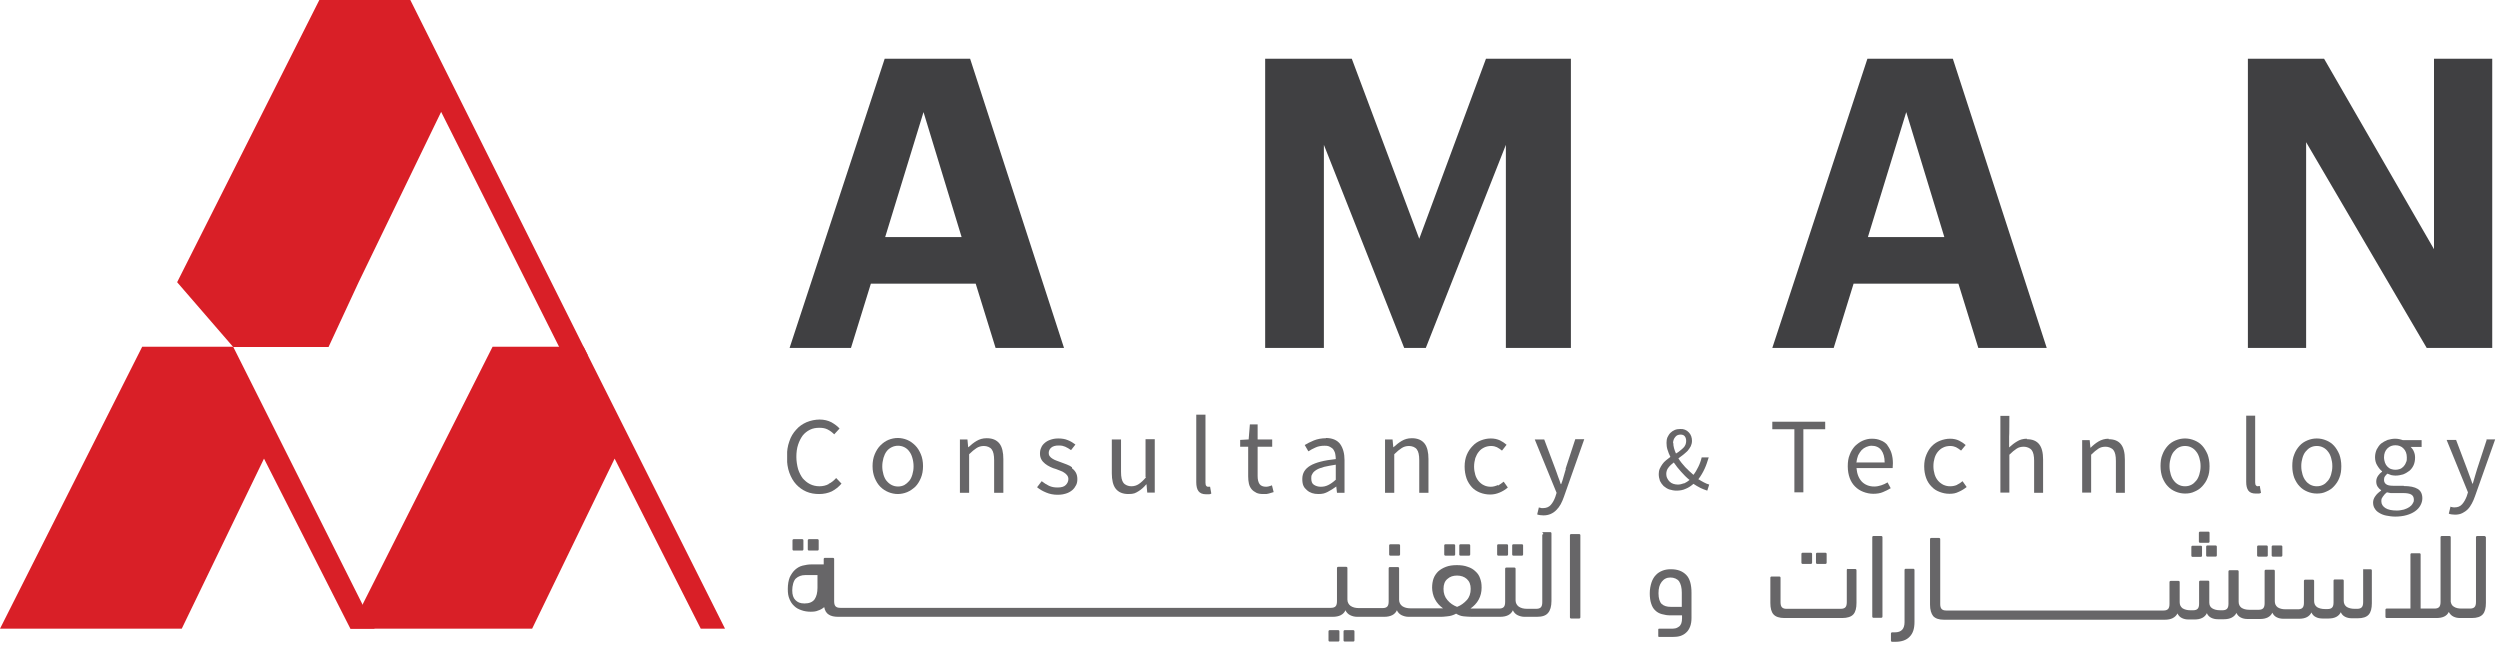
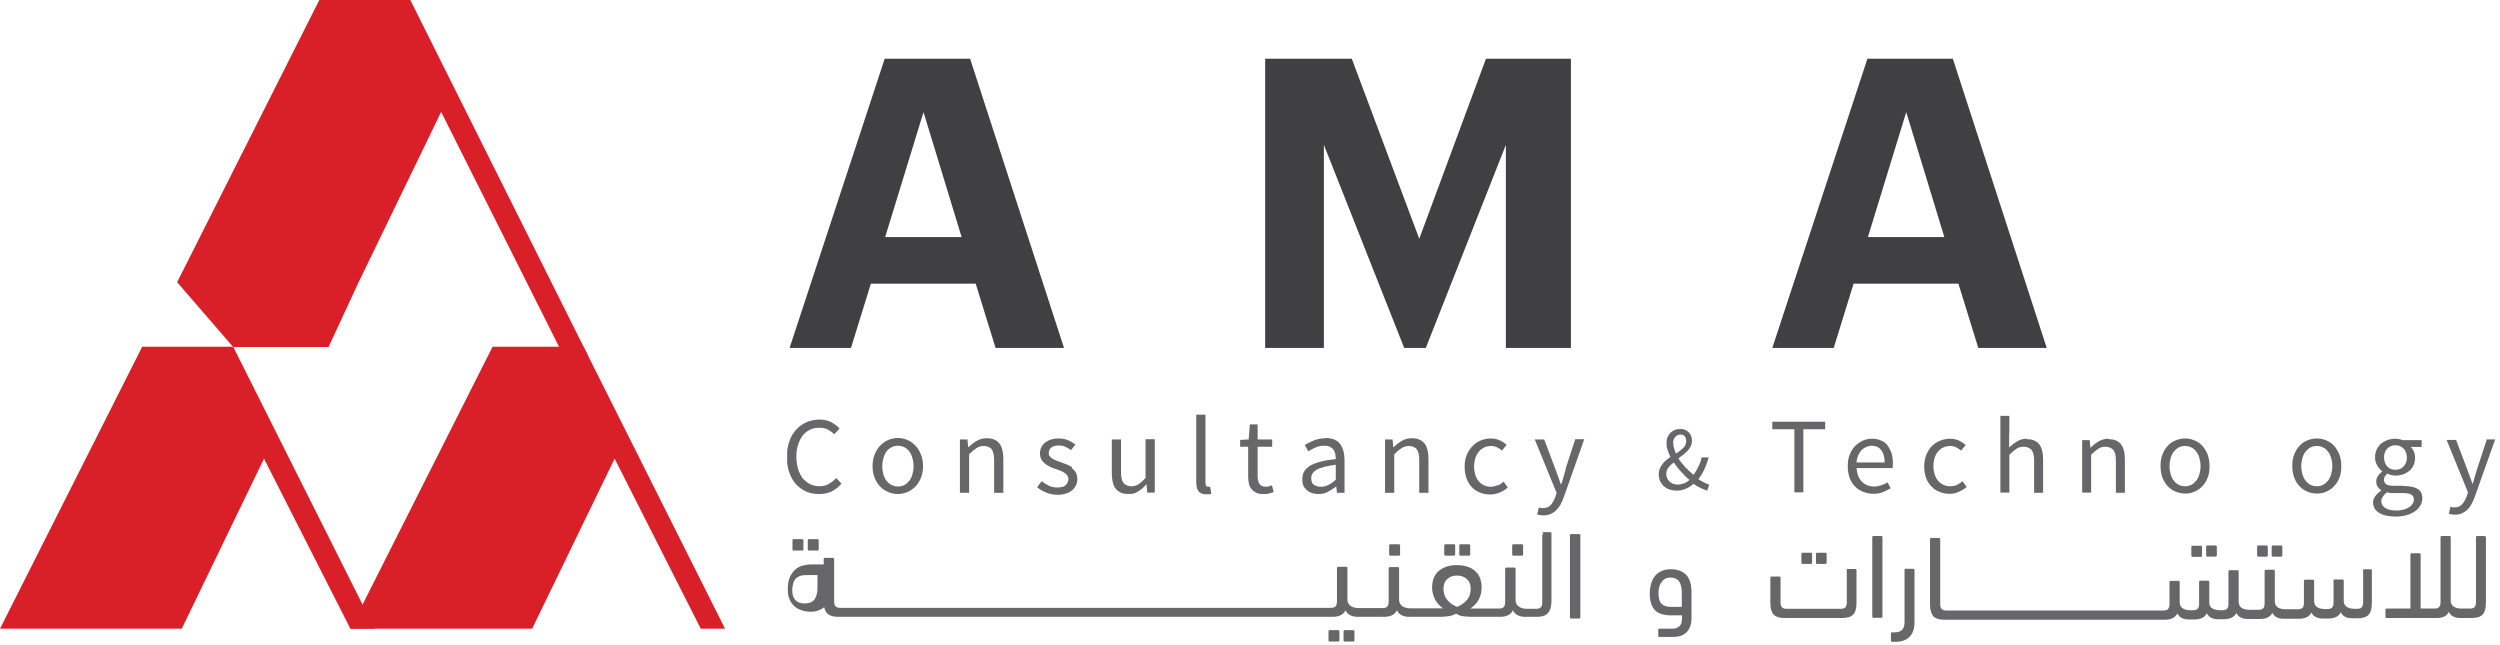
<svg xmlns="http://www.w3.org/2000/svg" id="Layer_1" version="1.1" viewBox="0 0 1030.3 266">
  <defs>
    <style>
      .st0 {
        fill: none;
      }

      .st1 {
        clip-path: url(#clippath-1);
      }

      .st2 {
        clip-path: url(#clippath-3);
      }

      .st3 {
        opacity: .8;
      }

      .st4 {
        fill: #404042;
      }

      .st5 {
        fill: #414042;
      }

      .st6 {
        fill: #d91f27;
      }

      .st7 {
        clip-path: url(#clippath-2);
      }

      .st8 {
        clip-path: url(#clippath);
      }
    </style>
    <clipPath id="clippath">
      <rect class="st0" width="1030.3" height="266" />
    </clipPath>
    <clipPath id="clippath-1">
      <rect class="st0" width="1030.3" height="266" />
    </clipPath>
    <clipPath id="clippath-2">
      <rect class="st0" x="324.4" y="170.9" width="704.1" height="41.9" />
    </clipPath>
    <clipPath id="clippath-3">
      <rect class="st0" x="322.2" y="219.1" width="702.4" height="45.5" />
    </clipPath>
  </defs>
  <g class="st8">
    <polygon class="st6" points="58.6 142.9 0 259.1 74.9 259.1 108.8 189 144.4 259.1 154.4 259.1 96.1 142.9 58.6 142.9" />
    <polygon class="st6" points="144.4 259.1 203 142.9 240.5 142.9 298.8 259.1 288.8 259.1 253.3 189 219.3 259.1 144.4 259.1" />
    <g class="st1">
      <path class="st6" d="M242.3,146.5h-10.1l-50.4-100.4-34,70.2-12.4,26.7h-39.3l-23.1-26.7L131.6,0h37.5c24.4,48.9,48.8,97.7,73.2,146.5" />
      <path class="st4" d="M380.6,46.2l15.7,51.5h-31.5l15.8-51.5ZM364.6,24.2l-39.2,119.2h25.3l8.2-26.5h43.2l8.2,26.5h28.2l-38.7-119.2h-35.2Z" />
      <polygon class="st4" points="612.4 24.2 584.9 98.4 557.1 24.2 521.4 24.2 521.4 143.4 545.6 143.4 545.6 59.7 578.7 143.4 587.6 143.4 620.6 59.7 620.6 143.4 647.4 143.4 647.4 24.2 612.4 24.2" />
      <path class="st4" d="M785.6,46.2l15.7,51.5h-31.5l15.8-51.5ZM769.6,24.2l-39.2,119.2h25.3l8.2-26.5h43.2l8.2,26.5h28.2l-38.7-119.2h-35.2Z" />
-       <polygon class="st4" points="1003.1 24.2 1003.1 102.7 957.8 24.2 926.4 24.2 926.4 143.4 950.4 143.4 950.4 58.6 1000.1 143.4 1027.1 143.4 1027.1 24.2 1003.1 24.2" />
      <g class="st3">
        <g class="st7">
          <path class="st5" d="M341.5,199.5c-1.1.6-2.4.9-3.8.9s-2.7-.3-3.9-.9c-1.2-.6-2.1-1.4-3-2.4-.8-1.1-1.4-2.3-1.9-3.8-.4-1.5-.7-3.2-.7-5s.2-3.5.7-5c.5-1.5,1.1-2.7,1.9-3.8.8-1,1.8-1.8,3-2.4,1.2-.6,2.5-.8,3.9-.8s2.4.2,3.4.7c1,.5,1.9,1.2,2.7,2l2.2-2.4c-.9-1-2-1.8-3.4-2.6-1.4-.7-3-1.1-4.8-1.1s-3.7.4-5.4,1.1c-1.6.7-3.1,1.7-4.3,3.1-1.2,1.3-2.2,2.9-2.8,4.8-.7,1.9-1,4-1,6.4s.3,4.6,1,6.5,1.6,3.5,2.8,4.8c1.2,1.3,2.6,2.3,4.2,3,1.6.7,3.4,1,5.3,1s3.7-.4,5.2-1.1c1.5-.8,2.8-1.8,4-3.2l-2.2-2.3c-1,1.1-2,1.9-3.1,2.4" />
          <path class="st5" d="M377.2,183.6c-1-1-2.1-1.8-3.3-2.3-1.2-.5-2.6-.8-3.9-.8s-2.7.3-3.9.8c-1.2.5-2.3,1.3-3.3,2.3-1,1-1.7,2.2-2.3,3.6-.6,1.4-.9,3.1-.9,4.9s.3,3.4.9,4.9c.6,1.4,1.3,2.6,2.3,3.6,1,1,2.1,1.7,3.3,2.2,1.2.5,2.6.8,3.9.8s2.7-.3,3.9-.8c1.2-.5,2.3-1.3,3.3-2.2,1-1,1.7-2.2,2.3-3.6.6-1.4.9-3.1.9-4.9s-.3-3.5-.9-4.9c-.6-1.4-1.3-2.6-2.3-3.6M376,195.6c-.3,1-.7,1.9-1.3,2.6-.6.7-1.3,1.3-2,1.7-.8.4-1.7.6-2.6.6s-1.8-.2-2.6-.6c-.8-.4-1.5-1-2.1-1.7-.6-.7-1-1.6-1.3-2.6-.3-1-.5-2.2-.5-3.4s.2-2.4.5-3.5c.3-1,.7-1.9,1.3-2.7.6-.8,1.3-1.3,2.1-1.7.8-.4,1.7-.6,2.6-.6s1.8.2,2.6.6c.8.4,1.5,1,2,1.7.6.8,1,1.6,1.3,2.7.3,1,.5,2.2.5,3.5s-.2,2.4-.5,3.4" />
          <path class="st5" d="M406.6,180.6c-1.6,0-2.9.4-4.1,1.1-1.2.7-2.3,1.6-3.4,2.6h-.1l-.3-3.2h-3.1v22h3.8v-15.9c1.1-1.1,2.2-2,3-2.5.9-.6,1.9-.9,3.1-.9s2.6.5,3.2,1.4c.7.9,1,2.4,1,4.5v13.4h3.8v-13.9c0-2.8-.5-5-1.6-6.4-1.1-1.4-2.8-2.2-5.2-2.2" />
          <path class="st5" d="M441.8,192.6c-.6-.5-1.4-.9-2.2-1.2-.8-.3-1.6-.6-2.4-.9-.6-.2-1.3-.5-1.9-.7-.6-.2-1.1-.5-1.6-.8-.5-.3-.8-.6-1.1-1-.3-.4-.4-.8-.4-1.3,0-.8.3-1.6,1-2.2.7-.6,1.7-.9,3.1-.9s1.9.2,2.7.5c.8.4,1.6.8,2.4,1.4l1.8-2.3c-.9-.7-1.9-1.3-3.1-1.8-1.2-.5-2.5-.7-3.9-.7s-2.3.2-3.2.5c-1,.3-1.8.8-2.4,1.3-.7.6-1.2,1.2-1.5,2-.4.8-.5,1.6-.5,2.5s.2,1.7.6,2.4c.4.7.9,1.2,1.5,1.7.6.5,1.3.9,2.1,1.3.8.4,1.6.7,2.4.9.6.2,1.2.5,1.8.7.6.2,1.2.5,1.6.8.5.3.9.7,1.2,1.1.3.4.5.9.5,1.5,0,1-.4,1.8-1.1,2.5-.7.7-1.8,1-3.3,1s-2.5-.2-3.6-.7c-1-.5-2-1.1-3-1.9l-1.9,2.5c1.1.9,2.3,1.6,3.8,2.2,1.4.6,3,.9,4.6.9s2.5-.2,3.5-.5c1-.3,1.9-.8,2.6-1.4.7-.6,1.2-1.3,1.6-2.1.4-.8.5-1.6.5-2.5s-.2-1.9-.6-2.6c-.4-.7-.9-1.3-1.6-1.8" />
          <path class="st5" d="M472.3,196.7c-1.1,1.3-2.1,2.2-3,2.8-.9.6-1.9.9-3.1.9s-2.5-.5-3.2-1.4c-.7-.9-1-2.4-1-4.5v-13.4h-3.8v13.9c0,2.8.5,5,1.6,6.4,1.1,1.4,2.8,2.2,5.2,2.2s2.9-.4,4.1-1.1c1.2-.7,2.3-1.7,3.3-2.9h.1l.3,3.4h3.1v-22h-3.8v15.6Z" />
          <path class="st5" d="M498.1,200.6h-.3c-.3,0-.5-.1-.7-.4-.2-.2-.3-.7-.3-1.3v-28h-3.8v27.8c0,1.6.3,2.9.9,3.7.6.8,1.6,1.3,3.1,1.3s1,0,1.3,0c.3,0,.6-.1.9-.3l-.5-2.8c-.2,0-.4,0-.5,0" />
          <path class="st5" d="M523.1,200.4c-.5.1-.9.2-1.3.2-1.3,0-2.2-.4-2.7-1.1-.5-.7-.8-1.8-.8-3.2v-12.2h6v-3h-6v-6.2h-3.2l-.5,6.2-3.5.2v2.8h3.3v12.2c0,1.1.1,2.1.3,3,.2.9.6,1.7,1.1,2.3.5.6,1.2,1.1,2,1.5.8.4,1.8.5,3,.5s1.4,0,2.1-.2c.7-.2,1.4-.4,2-.6l-.7-2.8c-.4.2-.8.3-1.2.4" />
          <path class="st5" d="M546.5,180.6c-1.8,0-3.5.3-5,.9-1.5.6-2.8,1.3-3.8,1.9l1.5,2.6c.9-.6,1.9-1.1,3-1.6,1.1-.5,2.3-.7,3.7-.7s1.7.2,2.3.5c.6.3,1.1.7,1.4,1.2.3.5.6,1.1.7,1.8.1.7.2,1.3.2,2-4.8.5-8.3,1.4-10.5,2.7-2.2,1.3-3.3,3.1-3.3,5.5s.6,3.5,1.9,4.6c1.2,1.1,2.8,1.6,4.7,1.6s2.7-.3,3.9-.9c1.2-.6,2.4-1.4,3.5-2.2h0l.3,2.6h3.1v-13.5c0-2.7-.6-4.9-1.8-6.6-1.2-1.6-3.2-2.5-6-2.5M550.5,197.7c-1.1,1-2.1,1.7-3.1,2.2-1,.5-2,.7-3.1.7s-2-.3-2.8-.8c-.8-.5-1.1-1.4-1.1-2.7s.2-1.3.5-1.9c.3-.6.9-1.1,1.7-1.6.8-.5,1.8-.8,3.1-1.2,1.3-.3,2.9-.6,4.8-.9v6.1Z" />
          <path class="st5" d="M581.8,180.6c-1.6,0-2.9.4-4.1,1.1-1.2.7-2.3,1.6-3.4,2.6h-.1l-.3-3.2h-3.1v22h3.8v-15.9c1.1-1.1,2.2-2,3-2.5.9-.6,1.9-.9,3.1-.9s2.6.5,3.2,1.4c.7.9,1,2.4,1,4.5v13.4h3.8v-13.9c0-2.8-.5-5-1.6-6.4-1.1-1.4-2.8-2.2-5.2-2.2" />
          <path class="st5" d="M617.3,199.9c-.9.4-1.9.7-2.9.7s-2-.2-2.8-.6c-.9-.4-1.6-1-2.2-1.7-.6-.7-1.1-1.6-1.4-2.6-.3-1-.5-2.2-.5-3.4s.2-2.4.5-3.5c.4-1,.8-1.9,1.5-2.7.6-.8,1.4-1.3,2.2-1.7.9-.4,1.8-.6,2.8-.6s1.7.2,2.4.5c.7.4,1.4.8,2.1,1.4l1.9-2.4c-.8-.7-1.7-1.3-2.7-1.8-1.1-.5-2.3-.8-3.8-.8s-2.8.3-4.1.8c-1.3.5-2.5,1.3-3.4,2.3-1,1-1.8,2.2-2.4,3.6-.6,1.4-.9,3.1-.9,4.9s.3,3.4.8,4.9c.5,1.4,1.3,2.6,2.2,3.6.9,1,2.1,1.7,3.3,2.2,1.3.5,2.7.8,4.2.8s2.7-.3,3.9-.8c1.2-.5,2.4-1.2,3.4-2.1l-1.7-2.4c-.7.6-1.5,1.1-2.3,1.6" />
          <path class="st5" d="M645.3,193.3c-.3,1-.6,2-.9,3.1-.3,1.1-.6,2.1-1,3.1h-.2c-.3-1-.7-2.1-1.1-3.1-.4-1.1-.7-2.1-1.1-3.1l-4.6-12.2h-3.9l9,22-.5,1.6c-.5,1.4-1.1,2.5-1.9,3.4-.8.9-1.9,1.3-3.2,1.3s-.6,0-.9-.1c-.3,0-.6-.1-.8-.2l-.7,2.9c.4.1.8.3,1.2.3.4,0,.9.1,1.4.1,1.1,0,2.1-.2,3-.6.9-.4,1.6-.9,2.3-1.6.7-.7,1.3-1.5,1.8-2.4.5-.9.9-1.9,1.3-3l8.4-23.8h-3.7l-4,12.2Z" />
          <polygon class="st5" points="730.4 176.9 739.5 176.9 739.5 202.9 743.2 202.9 743.2 176.9 752.2 176.9 752.2 173.8 730.4 173.8 730.4 176.9" />
          <path class="st5" d="M777.9,183.5c-.7-.9-1.7-1.6-2.8-2-1.1-.5-2.3-.7-3.7-.7s-2.5.3-3.7.8c-1.2.5-2.2,1.3-3.2,2.2-.9,1-1.7,2.2-2.2,3.6-.6,1.4-.8,3-.8,4.8s.3,3.4.8,4.8c.5,1.4,1.3,2.6,2.2,3.5,1,1,2.1,1.7,3.4,2.2,1.3.5,2.7.8,4.1.8s2.9-.2,4-.7c1.2-.5,2.2-1,3.2-1.6l-1.3-2.4c-.8.5-1.7.9-2.6,1.2-.9.3-1.9.5-2.9.5-2.1,0-3.8-.7-5.1-2-1.3-1.4-2-3.2-2.2-5.6h14.9c0-.5.1-1.2.1-2,0-1.5-.2-2.9-.6-4.2-.4-1.2-1-2.3-1.7-3.2M765.1,190.5c.1-1.1.4-2.1.7-2.9.4-.8.9-1.5,1.4-2.1.6-.6,1.2-1,1.9-1.3.7-.3,1.5-.5,2.2-.5,1.7,0,3.1.6,4,1.8.9,1.2,1.4,2.9,1.4,5.1h-11.8Z" />
          <path class="st5" d="M806.6,199.8c-.9.4-1.8.6-2.9.6s-1.9-.2-2.8-.6c-.8-.4-1.6-1-2.2-1.7-.6-.7-1.1-1.6-1.4-2.6-.3-1-.5-2.1-.5-3.4s.2-2.4.5-3.4c.3-1,.8-1.9,1.4-2.6.6-.7,1.3-1.3,2.2-1.7.8-.4,1.8-.6,2.8-.6s1.7.2,2.4.5c.7.4,1.4.8,2.1,1.4l1.9-2.3c-.8-.7-1.7-1.3-2.7-1.8-1-.5-2.3-.8-3.7-.8s-2.8.3-4.1.8c-1.3.5-2.4,1.2-3.4,2.2-1,1-1.7,2.2-2.3,3.6-.6,1.4-.9,3-.9,4.8s.3,3.4.8,4.8c.5,1.4,1.3,2.6,2.2,3.5.9,1,2,1.7,3.3,2.2,1.3.5,2.6.8,4.1.8s2.6-.2,3.8-.8c1.2-.5,2.3-1.2,3.3-2l-1.7-2.4c-.7.6-1.4,1.1-2.3,1.5" />
          <path class="st5" d="M835.3,180.8c-1.5,0-2.9.4-4,1.1-1.2.7-2.2,1.5-3.3,2.5v-4.4c.1,0,.1-8.6.1-8.6h-3.7v31.6h3.7v-15.6c1.1-1.1,2.1-1.9,3-2.5.9-.6,1.9-.8,3-.8s2.5.5,3.2,1.4c.7.9,1,2.4,1,4.4v13.2h3.7v-13.7c0-2.8-.5-4.9-1.6-6.3-1.1-1.4-2.8-2.1-5.1-2.1" />
          <path class="st5" d="M869,180.8c-1.5,0-2.9.4-4.1,1.1-1.2.7-2.3,1.6-3.3,2.6h-.1l-.3-3.1h-3.1v21.6h3.7v-15.6c1.1-1.1,2.1-1.9,3-2.5.9-.6,1.9-.8,3-.8s2.5.5,3.2,1.4c.7.9,1,2.4,1,4.4v13.2h3.7v-13.7c0-2.8-.5-4.9-1.6-6.3-1.1-1.4-2.8-2.1-5.1-2.1" />
          <path class="st5" d="M907.6,183.7c-.9-1-2-1.7-3.2-2.2-1.2-.5-2.5-.8-3.9-.8s-2.7.3-3.9.8c-1.2.5-2.3,1.2-3.2,2.2-.9,1-1.7,2.2-2.2,3.6-.6,1.4-.8,3-.8,4.8s.3,3.4.8,4.8c.6,1.4,1.3,2.6,2.2,3.5.9,1,2,1.7,3.2,2.2,1.2.5,2.5.8,3.9.8s2.7-.2,3.9-.8c1.2-.5,2.3-1.2,3.2-2.2.9-1,1.7-2.1,2.2-3.5.6-1.4.8-3,.8-4.8s-.3-3.4-.8-4.8c-.6-1.4-1.3-2.6-2.2-3.6M906.4,195.5c-.3,1-.7,1.9-1.3,2.6-.6.7-1.2,1.3-2,1.7-.8.4-1.6.6-2.6.6s-1.8-.2-2.6-.6c-.8-.4-1.5-1-2-1.7-.6-.7-1-1.6-1.3-2.6-.3-1-.5-2.1-.5-3.4s.2-2.4.5-3.4c.3-1,.7-1.9,1.3-2.6.6-.7,1.2-1.3,2-1.7.8-.4,1.6-.6,2.6-.6s1.8.2,2.6.6c.8.4,1.5,1,2,1.7.6.7,1,1.6,1.3,2.6.3,1,.5,2.1.5,3.4s-.2,2.4-.5,3.4" />
-           <path class="st5" d="M930.7,200.4h-.3c-.3,0-.5-.1-.7-.4-.2-.2-.3-.6-.3-1.2v-27.5h-3.7v27.3c0,1.6.3,2.8.9,3.6.6.8,1.6,1.2,3,1.2s.9,0,1.3,0c.3,0,.6-.1.9-.3l-.5-2.8c-.2,0-.4,0-.5,0" />
          <path class="st5" d="M961.9,183.7c-.9-1-2-1.7-3.2-2.2-1.2-.5-2.5-.8-3.9-.8s-2.7.3-3.9.8c-1.2.5-2.3,1.2-3.2,2.2-.9,1-1.7,2.2-2.2,3.6-.6,1.4-.8,3-.8,4.8s.3,3.4.8,4.8c.6,1.4,1.3,2.6,2.2,3.5.9,1,2,1.7,3.2,2.2,1.2.5,2.5.8,3.9.8s2.7-.2,3.9-.8c1.2-.5,2.3-1.2,3.2-2.2.9-1,1.7-2.1,2.2-3.5.6-1.4.8-3,.8-4.8s-.3-3.4-.8-4.8c-.6-1.4-1.3-2.6-2.2-3.6M960.7,195.5c-.3,1-.7,1.9-1.3,2.6-.6.7-1.2,1.3-2,1.7-.8.4-1.6.6-2.6.6s-1.8-.2-2.6-.6c-.8-.4-1.5-1-2-1.7-.6-.7-1-1.6-1.3-2.6-.3-1-.5-2.1-.5-3.4s.2-2.4.5-3.4c.3-1,.7-1.9,1.3-2.6.6-.7,1.2-1.3,2-1.7.8-.4,1.6-.6,2.6-.6s1.8.2,2.6.6c.8.4,1.5,1,2,1.7.6.7,1,1.6,1.3,2.6.3,1,.5,2.1.5,3.4s-.2,2.4-.5,3.4" />
          <path class="st5" d="M990.7,200.2h-4.3c-1.5,0-2.5-.2-3.1-.7-.5-.4-.8-1-.8-1.7s.1-1.1.4-1.5c.3-.4.6-.8,1-1.1.5.2,1.1.4,1.6.6.6.1,1.1.2,1.7.2,1.1,0,2.2-.2,3.2-.5,1-.4,1.8-.9,2.6-1.5.7-.6,1.3-1.4,1.7-2.3.4-.9.6-2,.6-3.1s-.2-1.8-.5-2.5c-.3-.8-.8-1.4-1.3-1.9h4.5v-2.8h-7.7c-.4-.1-.9-.3-1.4-.4-.5-.1-1.1-.2-1.7-.2-1.1,0-2.2.2-3.2.5-1,.4-1.9.9-2.7,1.5-.8.7-1.3,1.5-1.8,2.4-.4.9-.7,2-.7,3.2s.3,2.5.9,3.4c.6,1,1.2,1.8,2,2.4v.2c-.6.4-1.1.9-1.6,1.6-.5.7-.8,1.5-.8,2.4s.2,1.6.6,2.2c.4.6.8,1,1.4,1.4v.2c-1,.7-1.8,1.4-2.4,2.3-.6.8-.9,1.7-.9,2.6s.2,1.8.7,2.5c.4.7,1,1.3,1.9,1.8.8.5,1.8.9,2.9,1.1,1.1.2,2.3.4,3.7.4s3.3-.2,4.6-.6c1.4-.4,2.5-.9,3.5-1.6,1-.7,1.7-1.5,2.2-2.4.5-.9.8-1.9.8-2.9,0-1.8-.6-3.1-1.9-3.9-1.3-.8-3.2-1.2-5.8-1.2M983.9,184.8c.9-.9,2-1.3,3.3-1.3s2.4.4,3.3,1.3c.9.9,1.4,2.1,1.4,3.7s-.1,1.5-.4,2.2c-.2.6-.6,1.2-1,1.6-.4.4-.9.8-1.5,1-.6.2-1.2.3-1.8.3s-1.2-.1-1.8-.3c-.6-.2-1.1-.6-1.5-1-.4-.4-.8-1-1-1.6-.2-.6-.4-1.4-.4-2.2,0-1.6.5-2.8,1.4-3.7M994.3,207.6c-.3.5-.8,1-1.4,1.4-.6.4-1.3.7-2.2,1-.9.2-1.8.4-2.9.4-2,0-3.6-.3-4.7-1s-1.7-1.6-1.7-2.8.2-1.2.6-1.9c.4-.6.9-1.2,1.7-1.8.5.1,1,.2,1.5.3.5,0,1,0,1.4,0h3.8c1.5,0,2.6.2,3.3.6.7.4,1.1,1.1,1.1,2.1s-.2,1.1-.5,1.6" />
          <path class="st5" d="M1024.8,181.3l-3.9,11.9c-.3.9-.6,2-.9,3-.3,1.1-.6,2.1-.9,3.1h-.2c-.3-1-.7-2-1.1-3.1-.4-1-.7-2-1.1-3l-4.5-11.9h-3.9l8.8,21.6-.5,1.6c-.5,1.3-1.1,2.4-1.9,3.3-.8.9-1.8,1.3-3.1,1.3s-.6,0-.9-.1c-.3,0-.6-.1-.8-.2l-.7,2.9c.4.1.8.3,1.2.3.4,0,.9.1,1.4.1,1.1,0,2.1-.2,2.9-.6.8-.4,1.6-.9,2.3-1.6.7-.7,1.2-1.5,1.7-2.4.5-.9.9-1.9,1.3-3l8.3-23.4h-3.6Z" />
          <path class="st5" d="M700,197.4c1-1.3,1.8-2.7,2.5-4.2.7-1.5,1.2-3.1,1.7-4.7h-2.9c-.3,1.3-.8,2.7-1.4,3.9-.6,1.2-1.2,2.3-2,3.3-1.2-1-2.3-2.1-3.4-3.2-1-1.1-2-2.3-2.8-3.6l2-1.5c.6-.5,1.2-1,1.8-1.6.5-.6.9-1.2,1.3-1.9.3-.7.5-1.4.5-2.2,0-1.3-.4-2.6-1.3-3.5-.9-1-2.2-1.5-3.5-1.4-.8,0-1.6.1-2.3.4-.7.3-1.3.7-1.8,1.2-.5.5-.9,1.2-1.2,1.8-.3.7-.4,1.5-.4,2.3,0,.9.1,1.9.4,2.8.3,1,.7,2,1.2,3-.6.5-1.2.9-1.8,1.4-.6.5-1.1,1-1.5,1.6-.4.6-.8,1.2-1.1,1.9-.3.7-.4,1.5-.4,2.2,0,1,.2,1.9.5,2.8.4.8.9,1.5,1.5,2.1.7.6,1.5,1.1,2.3,1.4,1,.3,2,.5,3,.5,1.3,0,2.7-.2,3.9-.8,1.2-.5,2.2-1.2,3.1-2,.9.6,1.9,1.2,2.9,1.7.9.4,1.8.8,2.8,1.1l.8-2.5c-.7-.2-1.5-.5-2.2-.9-.8-.4-1.6-.9-2.4-1.4M689.5,182.6c0-.9.3-1.8.9-2.5.5-.7,1.3-1,2.2-1,.7,0,1.4.2,1.8.8.4.6.5,1.2.5,1.9,0,.5-.1,1-.3,1.5-.2.5-.5.9-.9,1.3-.4.4-.9.8-1.4,1.2-.5.4-1,.8-1.6,1.1-.3-.7-.6-1.4-.8-2.2-.2-.7-.3-1.4-.3-2.1h0ZM693.9,199.2c-.8.3-1.6.5-2.4.5-.6,0-1.3-.1-1.9-.3-.6-.2-1.1-.5-1.5-.9-.4-.4-.8-.9-1-1.4-.3-.6-.4-1.2-.4-1.8,0-.9.3-1.9.9-2.6.6-.8,1.4-1.5,2.2-2.1.9,1.3,1.9,2.6,3,3.8,1.1,1.2,2.2,2.4,3.5,3.4-.7.6-1.4,1-2.2,1.4" />
        </g>
      </g>
      <g class="st3">
        <g class="st2">
          <path class="st5" d="M752.3,232.4c.3,0,.5-.2.5-.5v-3.6c0-.3-.2-.5-.5-.5h-3.4c-.3,0-.5.2-.5.5v3.6c0,.3.2.5.5.5h3.4Z" />
          <path class="st5" d="M746.3,232.4c.3,0,.5-.2.5-.5v-3.6c0-.3-.2-.5-.5-.5h-3.4c-.3,0-.5.2-.5.5v3.6c0,.3.2.5.5.5h3.4Z" />
          <path class="st5" d="M761.6,234.4c-.3,0-.5.2-.5.5v13.3c0,1-.2,1.7-.6,2.1-.4.4-1,.6-1.9.6h-22.4c-.8,0-1.4-.2-1.8-.6-.4-.4-.6-1.1-.6-2.1v-10.1c0-.3-.2-.5-.5-.5h-3.2c-.3,0-.5.2-.5.5v10.4c0,2.1.4,3.7,1.3,4.7.9,1,2.4,1.5,4.5,1.5h23.8c2.1,0,3.7-.5,4.6-1.5.9-1,1.3-2.6,1.3-4.7v-13.5c0-.3-.2-.5-.5-.5h-3.2Z" />
          <path class="st5" d="M772.1,220.9c-.3,0-.5.2-.5.5v32.7c0,.3.2.5.5.5h3.2c.3,0,.5-.2.5-.5v-32.7c0-.3-.2-.5-.5-.5h-3.2Z" />
          <path class="st5" d="M785.4,234.4c-.3,0-.5.2-.5.5v21.5c0,2.8-1.3,4.2-4,4.2h-1.1c-.3,0-.5.2-.5.5v2.9c0,.3.2.5.5.5h1.3c2.6,0,4.6-.7,5.9-2.1,1.4-1.4,2-3.4,2-6.1v-21.4c0-.3-.2-.5-.5-.5h-3.2Z" />
          <path class="st5" d="M909.2,225.3v3.6c0,.3.2.5.5.5h3.4c.3,0,.5-.2.5-.5v-3.6c0-.3-.2-.5-.5-.5h-3.4c-.3,0-.5.2-.5.5" />
          <path class="st5" d="M907,229.5c.3,0,.5-.2.5-.5v-3.6c0-.3-.2-.5-.5-.5h-3.4c-.3,0-.5.2-.5.5v3.6c0,.3.2.5.5.5h3.4Z" />
-           <path class="st5" d="M910.1,223.7c.3,0,.5-.2.5-.5v-3.6c0-.3-.2-.5-.5-.5h-3.4c-.3,0-.5.2-.5.5v3.6c0,.3.2.5.5.5h3.4Z" />
          <path class="st5" d="M936.7,224.8h3.4c.3,0,.5.2.5.5v3.6c0,.3-.2.5-.5.5h-3.4c-.3,0-.5-.2-.5-.5v-3.6c0-.3.2-.5.5-.5Z" />
          <path class="st5" d="M930.7,224.8h3.4c.3,0,.5.2.5.5v3.6c0,.3-.2.5-.5.5h-3.4c-.3,0-.5-.2-.5-.5v-3.6c0-.3.2-.5.5-.5Z" />
          <path class="st5" d="M974.4,234.4c-.3,0-.5.2-.5.5v13.3c0,1-.2,1.7-.6,2.1-.4.4-1,.6-1.8.6h-1.2c-1.3,0-2.4-.3-3.2-.8-.8-.6-1.2-1.4-1.2-2.5v-8.3c0-.3-.2-.5-.5-.5h-3.2c-.3,0-.5.2-.5.5v9c0,1-.2,1.7-.6,2.1-.4.4-1,.6-1.8.6h-1.2c-1.3,0-2.4-.3-3.2-.8-.8-.6-1.2-1.4-1.2-2.5v-8.3c0-.3-.2-.5-.5-.5h-3.2c-.3,0-.5.2-.5.5v9c0,1-.2,1.7-.6,2.1-.4.4-1,.6-1.8.6h-5.2c-1.4,0-2.4-.3-3.2-.8-.8-.6-1.2-1.4-1.2-2.5v-12.5c0-.3-.2-.5-.5-.5h-3.2c-.3,0-.5.2-.5.5v13.3c0,1-.2,1.7-.6,2.1-.4.4-1,.6-1.8.6h-3.4s0,0,0,0,0,0,0,0h-.5c-1.4,0-2.4-.3-3.2-.8-.8-.6-1.2-1.4-1.2-2.5v-12.5c0-.3-.2-.5-.5-.5h-3.2c-.3,0-.5.2-.5.5v13.3c0,1-.2,1.7-.6,2.1-.4.4-1,.6-1.8.6h-1.1c-1.3,0-2.4-.3-3.2-.8-.8-.5-1.2-1.3-1.2-2.4v-8.5c0-.3-.2-.5-.5-.5h-3.2c-.3,0-.5.2-.5.5v9c0,1-.2,1.7-.6,2.1-.4.4-1,.6-1.8.6h-1.2c-1.3,0-2.4-.3-3.2-.8-.8-.6-1.2-1.4-1.2-2.5v-8.3c0-.3-.2-.5-.5-.5h-3.2c-.3,0-.5.2-.5.5v9c0,1-.2,1.7-.6,2.1-.4.4-1,.6-1.8.6h-4.6c0,0,0,0-.2,0,0,0,0,0-.2,0h-5.5s0,0,0,0,0,0,0,0h-5.5s0,0,0,0,0,0,0,0h-5.5s0,0,0,0,0,0,0,0h-5.5s0,0,0,0,0,0,0,0h-5.5s0,0,0,0,0,0,0,0h-5.5s0,0,0,0,0,0,0,0h-5.5s0,0,0,0,0,0,0,0h-5.5s0,0,0,0,0,0,0,0h-5.5s0,0,0,0,0,0,0,0h-5.5s0,0,0,0,0,0,0,0h-5.5s0,0,0,0,0,0,0,0h-5.5s0,0,0,0,0,0,0,0h-5.5s0,0,0,0,0,0,0,0h-5.5s0,0,0,0,0,0,0,0h-5.5s0,0,0,0,0,0,0,0h-2.2c-.8,0-1.4-.2-1.8-.6-.4-.4-.6-1.1-.6-2.1v-26.7c0-.3-.2-.5-.5-.5h-3.2c-.3,0-.5.2-.5.5v27c0,2.1.5,3.7,1.3,4.7.9,1,2.4,1.5,4.4,1.5h2.9s0,0,0,0,0,0,0,0h5.5s0,0,0,0,0,0,0,0h5.5s0,0,0,0,0,0,0,0h5.5s0,0,0,0,0,0,0,0h5.5s0,0,0,0,0,0,0,0h5.5s0,0,0,0,0,0,0,0h5.5s0,0,0,0,0,0,0,0h5.5s0,0,0,0,0,0,0,0h5.5s0,0,0,0,0,0,0,0h5.5s0,0,0,0,0,0,0,0h5.5s0,0,0,0,0,0,0,0h5.5s0,0,0,0,0,0,0,0h5.5s0,0,0,0,0,0,0,0h5.5s0,0,0,0,0,0,0,0h5.5s0,0,0,0,0,0,0,0h5.5c0,0,0,0,.2,0,0,0,0,0,.2,0h5.3c2.6,0,4.3-.9,5.2-2.6.4.9,1,1.5,1.8,1.9.8.4,1.7.6,2.8.6h2.4c2.6,0,4.3-.9,5.1-2.6.4.9,1,1.5,1.8,1.9.8.4,1.7.6,2.8.6h2.4c2.6,0,4.3-.9,5.2-2.6.4.9,1,1.5,1.8,1.9.8.4,1.7.6,2.8.6h1s0,0,0,0c0,0,0,0,0,0h4.1c2.6,0,4.3-.9,5.1-2.6.4.9,1,1.5,1.8,1.9.8.4,1.7.6,2.8.6h6.4c2.6,0,4.3-.9,5.1-2.6.4.9,1,1.5,1.8,1.9.8.4,1.7.6,2.8.6h2.4c2.6,0,4.3-.9,5.1-2.6.4.9,1,1.5,1.8,1.9.8.4,1.7.6,2.8.6h2.4c2.1,0,3.6-.5,4.5-1.5.9-1,1.3-2.6,1.3-4.7v-13.5c0-.3-.2-.5-.5-.5h-3.2Z" />
          <path class="st5" d="M1024.1,220.9h-3.2c-.3,0-.5.2-.5.5v26.7c0,1-.2,1.7-.6,2.1-.4.4-1,.6-1.8.6h-3.1s0,0,0,0,0,0,0,0h-.5c-1.2,0-2.2-.2-3-.7-.8-.4-1.2-1.1-1.4-2.1v-26.6c0-.3-.2-.5-.5-.5h-3.2c-.3,0-.5.2-.5.5v26.7c0,1-.2,1.7-.6,2.1-.4.4-1,.6-1.8.6h-5.8v-22.3c0-.3-.2-.5-.5-.5h-3.2c-.3,0-.5.2-.5.5v22.3h-9.8c-.3,0-.5.2-.5.5v2.9c0,.3.2.5.5.5h20.5c2.6,0,4.3-.8,5.1-2.5.5.9,1.1,1.5,1.9,1.9.8.4,1.7.6,2.7.6h1s0,0,0,0c0,0,0,0,0,0h3.9c2.1,0,3.6-.5,4.5-1.5.9-1,1.3-2.6,1.3-4.7v-27c0-.3-.2-.5-.5-.5" />
          <path class="st5" d="M336.9,226.9c.3,0,.5-.2.5-.5v-3.7c0-.3-.2-.5-.5-.5h-3.5c-.3,0-.5.2-.5.5v3.7c0,.3.2.5.5.5h3.5Z" />
          <path class="st5" d="M330.6,226.9c.3,0,.5-.2.5-.5v-3.7c0-.3-.2-.5-.5-.5h-3.5c-.3,0-.5.2-.5.5v3.7c0,.3.2.5.5.5h3.5Z" />
          <path class="st5" d="M554.2,259.7c-.3,0-.5.2-.5.5v3.7c0,.3.2.5.5.5h3.5c.3,0,.5-.2.5-.5v-3.7c0-.3-.2-.5-.5-.5h-3.5Z" />
          <path class="st5" d="M548,259.7c-.3,0-.5.2-.5.5v3.7c0,.3.2.5.5.5h3.5c.3,0,.5-.2.5-.5v-3.7c0-.3-.2-.5-.5-.5h-3.5Z" />
          <path class="st5" d="M576.5,229c.3,0,.5-.2.5-.5v-3.7c0-.3-.2-.5-.5-.5h-3.5c-.3,0-.5.2-.5.5v3.7c0,.3.2.5.5.5h3.5Z" />
          <path class="st5" d="M605.4,229c.3,0,.5-.2.5-.5v-3.7c0-.3-.2-.5-.5-.5h-3.5c-.3,0-.5.2-.5.5v3.7c0,.3.2.5.5.5h3.5Z" />
          <path class="st5" d="M599.2,229c.3,0,.5-.2.5-.5v-3.7c0-.3-.2-.5-.5-.5h-3.5c-.3,0-.5.2-.5.5v3.7c0,.3.2.5.5.5h3.5Z" />
          <path class="st5" d="M627.2,229c.3,0,.5-.2.5-.5v-3.7c0-.3-.2-.5-.5-.5h-3.5c-.3,0-.5.2-.5.5v3.7c0,.3.2.5.5.5h3.5Z" />
-           <path class="st5" d="M621,229c.3,0,.5-.2.5-.5v-3.7c0-.3-.2-.5-.5-.5h-3.5c-.3,0-.5.2-.5.5v3.7c0,.3.2.5.5.5h3.5Z" />
          <path class="st5" d="M636.1,220.1c-.3,0-.5.2-.5.5v27.6c0,1-.2,1.7-.6,2.1-.4.4-1,.6-1.9.6h-3.8c-1.4,0-2.5-.3-3.4-.9-.8-.6-1.3-1.5-1.3-2.6v-13c0-.3-.2-.5-.5-.5h-3.3c-.3,0-.5.2-.5.5v13.7c0,1-.2,1.7-.6,2.1-.4.4-1,.6-1.9.6h-3.5c0,0,0,0-.2,0,0,0-.1,0-.2,0h-7.1c-.3,0-.6,0-.8,0,1.4-1,2.6-2.2,3.4-3.7.8-1.5,1.2-3.1,1.2-4.9s-.2-2.6-.6-3.8c-.4-1.2-1-2.1-1.9-2.9-.8-.8-1.9-1.5-3.2-1.9-1.3-.5-2.8-.7-4.5-.7s-3.2.2-4.5.7c-1.3.5-2.3,1.1-3.2,1.9-.8.8-1.5,1.8-1.9,2.9-.4,1.1-.6,2.4-.6,3.8s.4,3.4,1.2,4.8c.8,1.5,1.9,2.7,3.3,3.7h-13.4c-1.4,0-2.5-.3-3.4-.9-.8-.6-1.3-1.5-1.3-2.6v-13c0-.3-.2-.5-.5-.5h-3.3c-.3,0-.5.2-.5.5v13.7c0,1-.2,1.7-.6,2.1-.4.4-1,.6-1.9.6h-3.2c0,0,0,0-.2,0,0,0-.1,0-.2,0h-5.6s0,0,0,0,0,0,0,0h-.6c-1.4,0-2.5-.3-3.4-.9-.8-.6-1.3-1.5-1.3-2.6v-13c0-.3-.2-.5-.5-.5h-3.3c-.3,0-.5.2-.5.5v13.7c0,1-.2,1.7-.6,2.1-.4.4-1,.6-1.9.6h-3.5c0,0,0,0-.2,0,0,0-.1,0-.2,0h-5.6s0,0,0,0,0,0,0,0h-5.6s0,0,0,0,0,0,0,0h-5.6s0,0,0,0,0,0,0,0h-5.6s0,0,0,0,0,0,0,0h-5.6s0,0,0,0,0,0,0,0h-5.6s0,0,0,0,0,0,0,0h-5.6s0,0,0,0,0,0,0,0h-5.6s0,0,0,0,0,0,0,0h-5.6s0,0,0,0,0,0,0,0h-5.6s0,0,0,0,0,0,0,0h-5.6s0,0,0,0,0,0,0,0h-5.6s0,0,0,0,0,0,0,0h-5.6s0,0,0,0,0,0,0,0h-5.6s0,0,0,0,0,0,0,0h-5.6s0,0,0,0,0,0,0,0h-5.6s0,0,0,0,0,0,0,0h-5.6s0,0,0,0,0,0,0,0h-5.6s0,0,0,0,0,0,0,0h-5.6s0,0,0,0,0,0,0,0h-5.6s0,0,0,0,0,0,0,0h-5.6s0,0,0,0,0,0,0,0h-5.6s0,0,0,0,0,0,0,0h-5.6s0,0,0,0,0,0,0,0h-5.6s0,0,0,0,0,0,0,0h-5.6s0,0,0,0,0,0,0,0h-5.6s0,0,0,0,0,0,0,0h-5.6s0,0,0,0,0,0,0,0h-5.6s0,0,0,0,0,0,0,0h-5.6s0,0,0,0,0,0,0,0h-5.6s0,0,0,0,0,0,0,0h-5.6s0,0,0,0,0,0,0,0h-5.6s0,0,0,0,0,0,0,0h-5.6s0,0,0,0,0,0,0,0h-5.6s0,0,0,0,0,0,0,0h-5.6s0,0,0,0,0,0,0,0h-2.3c-.9,0-1.5-.2-1.9-.6-.4-.4-.6-1.1-.6-2.1v-17.4c0-.3-.2-.5-.5-.5h-3.3c-.3,0-.5.2-.5.5v2.2h-5c-1.3,0-2.5.2-3.7.5-1.2.3-2.2.9-3.1,1.7-.9.8-1.6,1.9-2.2,3.1-.5,1.3-.8,2.9-.8,4.8s.2,3,.7,4.2c.5,1.2,1.1,2.1,2,2.9.8.8,1.8,1.3,3,1.7,1.1.4,2.4.6,3.7.6s2.2-.1,3.1-.5c1-.3,1.8-.8,2.5-1.4.3,1.5.9,2.5,1.9,3.1.9.6,2.2.9,3.9.9h3s0,0,0,0,0,0,0,0h5.6s0,0,0,0,0,0,0,0h5.6s0,0,0,0,0,0,0,0h5.6s0,0,0,0,0,0,0,0h5.6s0,0,0,0,0,0,0,0h5.6s0,0,0,0,0,0,0,0h5.6s0,0,0,0,0,0,0,0h5.6s0,0,0,0,0,0,0,0h5.6s0,0,0,0,0,0,0,0h5.6s0,0,0,0,0,0,0,0h5.6s0,0,0,0,0,0,0,0h5.6s0,0,0,0,0,0,0,0h5.6s0,0,0,0,0,0,0,0h5.6s0,0,0,0,0,0,0,0h5.6s0,0,0,0,0,0,0,0h5.6s0,0,0,0,0,0,0,0h5.6s0,0,0,0,0,0,0,0h5.6s0,0,0,0,0,0,0,0h5.6s0,0,0,0,0,0,0,0h5.6s0,0,0,0,0,0,0,0h5.6s0,0,0,0,0,0,0,0h5.6s0,0,0,0,0,0,0,0h5.6s0,0,0,0,0,0,0,0h5.6s0,0,0,0,0,0,0,0h5.6s0,0,0,0,0,0,0,0h5.6s0,0,0,0,0,0,0,0h5.6s0,0,0,0,0,0,0,0h5.6s0,0,0,0,0,0,0,0h5.6s0,0,0,0,0,0,0,0h5.6s0,0,0,0,0,0,0,0h5.6s0,0,0,0,0,0,0,0h5.6s0,0,0,0,0,0,0,0h5.6s0,0,0,0,0,0,0,0h5.6s0,0,0,0,0,0,0,0h5.6s0,0,0,0,0,0,0,0h5.6c0,0,0,0,.2,0,0,0,.1,0,.2,0h4.3c2.7,0,4.5-.9,5.3-2.7.4.9,1.1,1.6,1.9,2,.8.4,1.8.7,2.9.7h1.1s0,0,0,0,0,0,0,0h5.6c0,0,0,0,.2,0,0,0,.1,0,.2,0h4c2.7,0,4.5-.9,5.3-2.7.4.9,1.1,1.6,1.9,2,.8.4,1.8.7,2.9.7h12.6c1,0,2.1,0,3.4-.2,1.3-.1,2.5-.5,3.6-1.1,1,.6,2,1,3.1,1.1,1.1.1,2.3.2,3.5.2h6.8c0,0,0,0,.2,0,0,0,.1,0,.2,0h4.3c2.7,0,4.5-.9,5.3-2.7.4.9,1.1,1.6,1.9,2,.8.4,1.8.7,2.9.7h5.1c2.2,0,3.7-.5,4.6-1.6.9-1,1.4-2.7,1.4-4.9v-27.9c0-.3-.2-.5-.5-.5h-3.3ZM336.9,242.2c0,2.1-.4,3.6-1.2,4.8-.8,1.1-2.2,1.7-4.1,1.7s-2.9-.5-3.8-1.4-1.3-2.2-1.3-4,.5-4,1.5-4.9c1-.9,2.3-1.4,3.9-1.4h5v5.1ZM600.5,250.1c-1.6-.6-2.9-1.5-4-2.8-1.1-1.3-1.6-2.8-1.6-4.6s.5-3.2,1.6-4.1c1.1-1,2.4-1.4,4-1.4s3,.5,4,1.4c1.1,1,1.6,2.3,1.6,4.1s-.5,3.4-1.6,4.6c-1.1,1.2-2.4,2.2-4,2.8" />
          <path class="st5" d="M647.5,220.1c-.3,0-.5.2-.5.5v33.8c0,.3.2.5.5.5h3.3c.3,0,.5-.2.5-.5v-33.8c0-.3-.2-.5-.5-.5h-3.3Z" />
          <path class="st5" d="M688.4,234.6c-1.2,0-2.3.2-3.3.6-1,.4-2,1-2.7,1.8-.8.8-1.4,1.9-1.8,3.1-.4,1.3-.7,2.7-.7,4.4s.2,3.1.6,4.3c.4,1.2.9,2.1,1.7,2.8.7.7,1.6,1.2,2.7,1.5,1.1.3,2.2.5,3.5.5h4.8v1.2c0,.8-.1,1.5-.3,2.1-.2.5-.5,1-.9,1.3-.4.3-.8.5-1.3.7-.5.1-1.1.2-1.6.2h-5.3c-.3,0-.4.1-.4.4v2.6c0,.3.1.4.4.4h5.5c1.2,0,2.2-.1,3.2-.4.9-.3,1.8-.8,2.4-1.4.7-.6,1.2-1.4,1.6-2.4.4-1,.6-2.2.6-3.6v-10.4c0-3.4-.7-5.9-2.2-7.4-1.5-1.5-3.5-2.3-6.2-2.3M693.1,250.1h-4.5c-1.7,0-2.9-.4-3.8-1.2-.8-.8-1.3-2.3-1.3-4.4s.4-3.5,1.3-4.7c.9-1.2,2.1-1.8,3.6-1.8s2.9.6,3.6,1.6c.7,1.1,1.1,2.6,1.1,4.6v5.8Z" />
        </g>
      </g>
    </g>
  </g>
</svg>